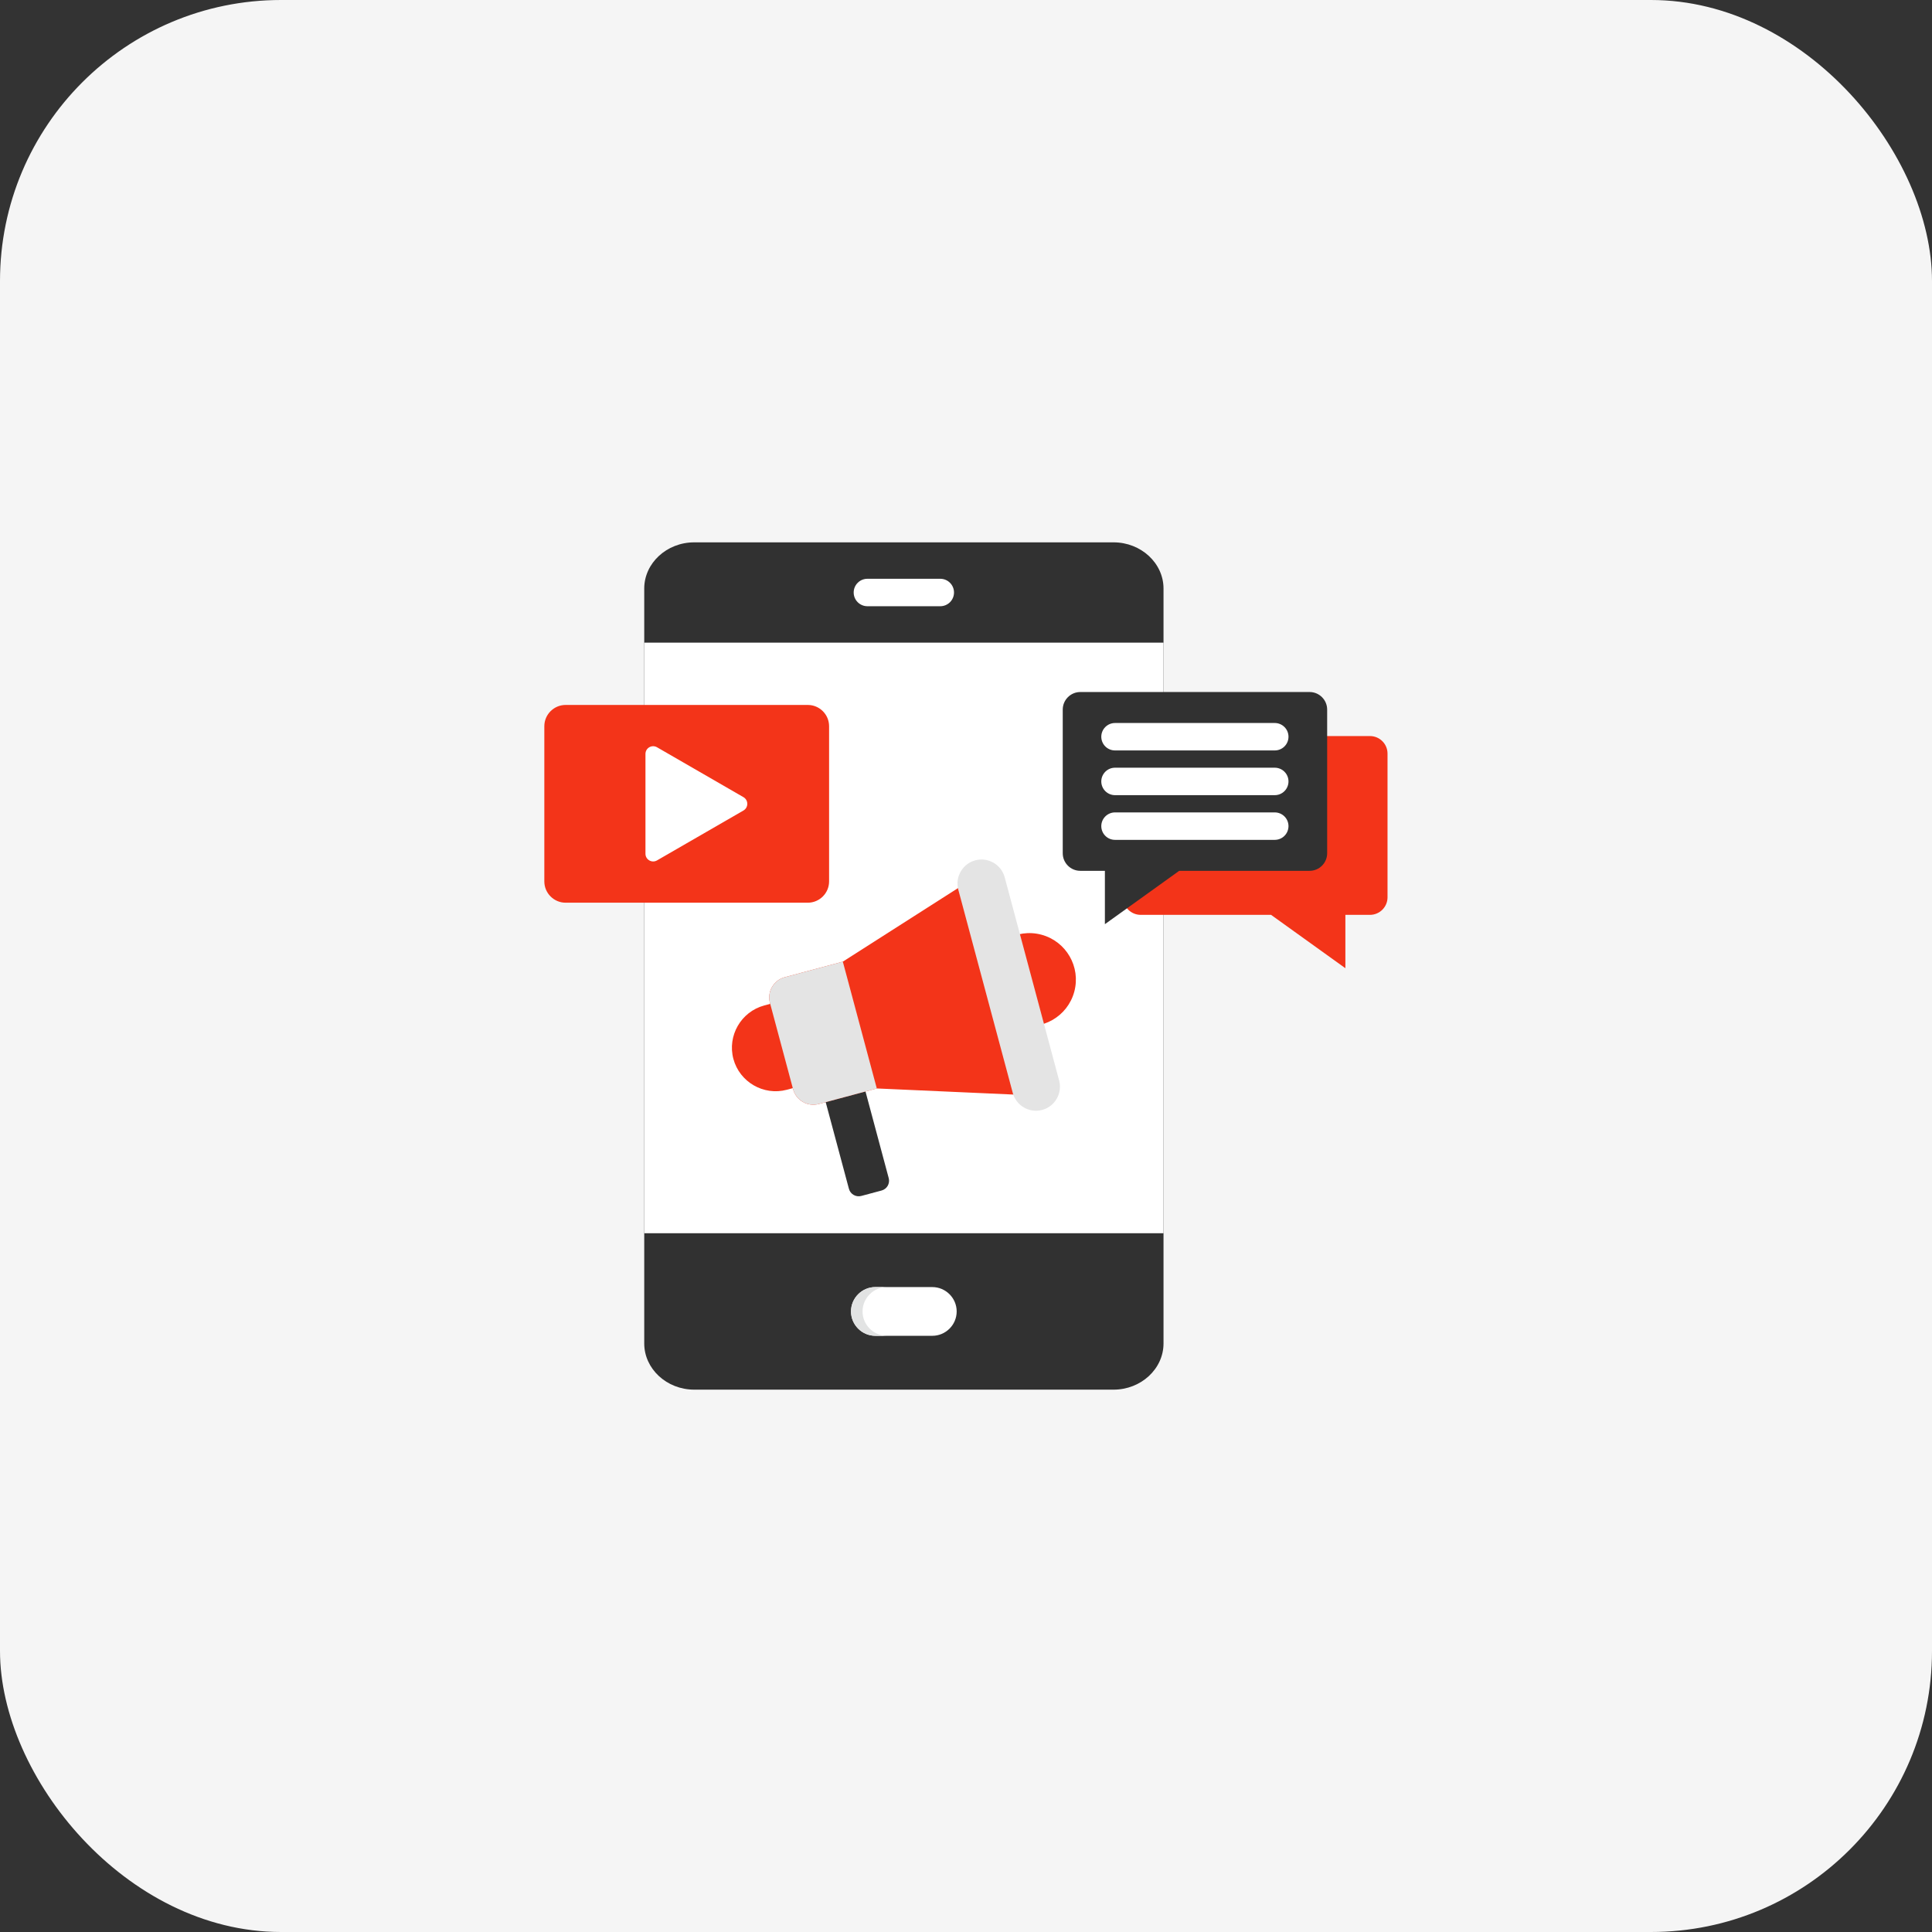
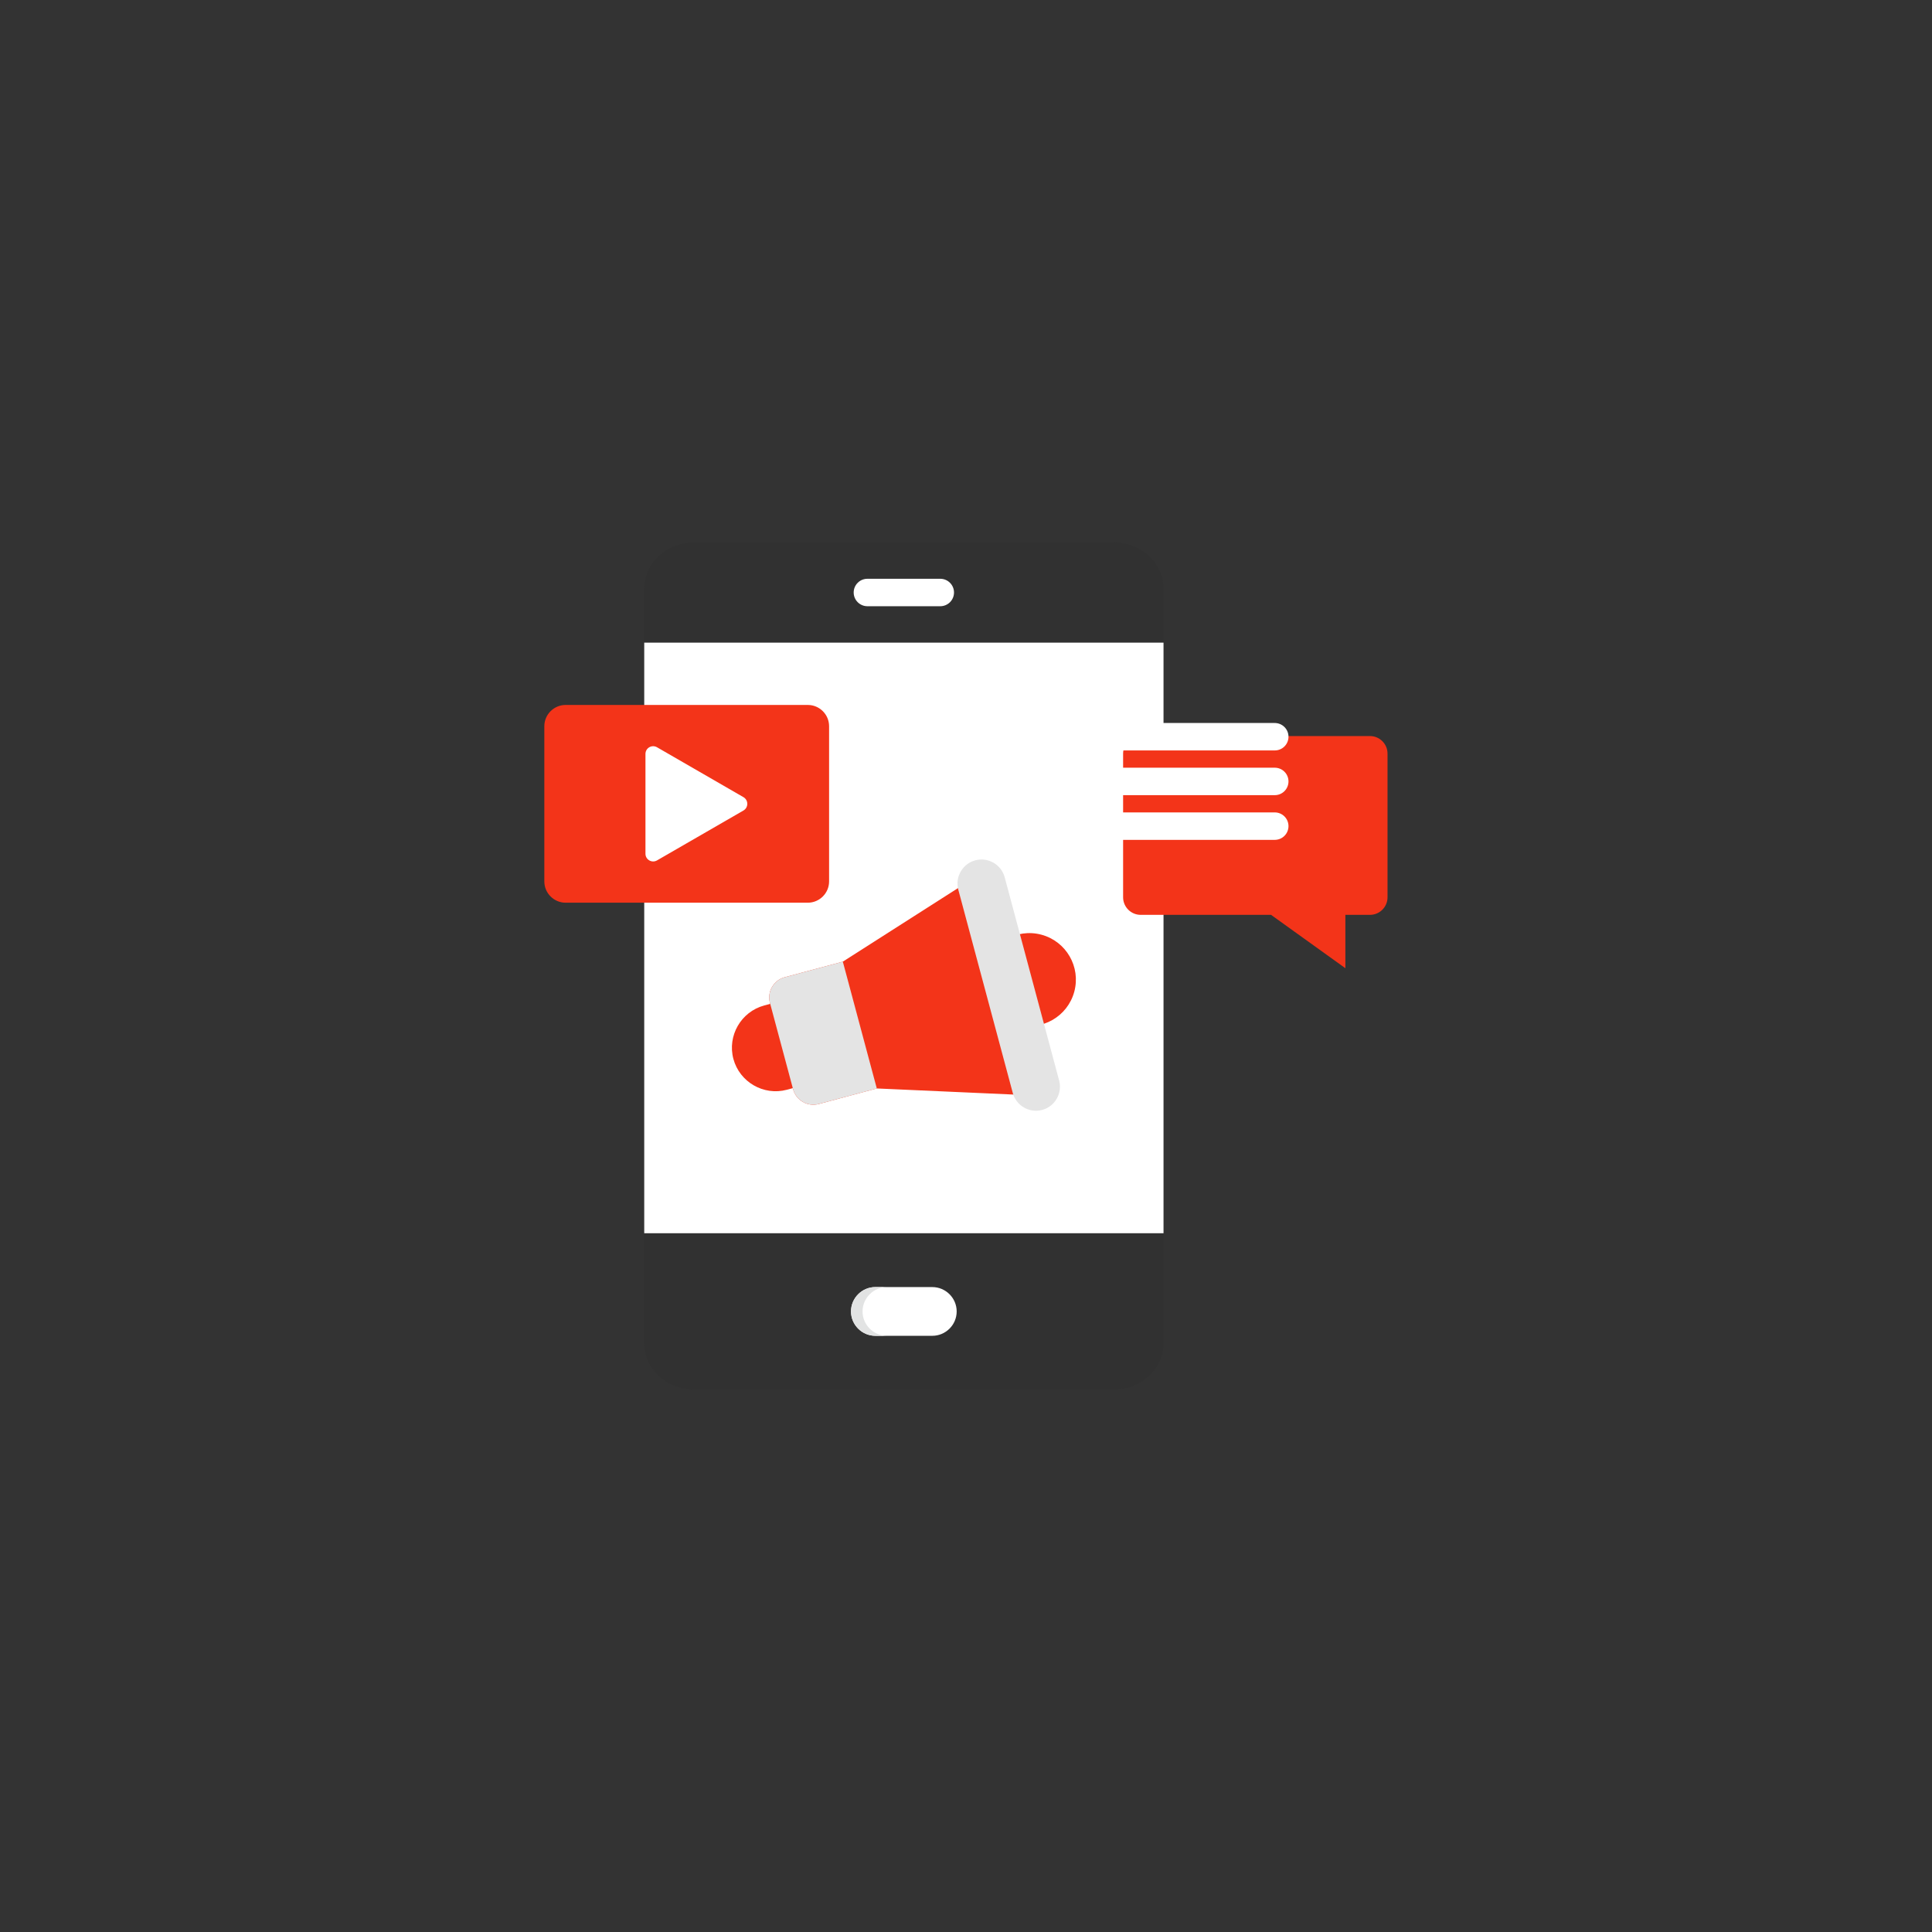
<svg xmlns="http://www.w3.org/2000/svg" width="110" height="110" viewBox="0 0 110 110" fill="none">
  <rect x="0" y="0" width="110" height="110" fill="#333333" stroke="none" />
-   <rect width="110" height="110" rx="16" fill="#F5F5F5" />
  <path fill-rule="evenodd" clip-rule="evenodd" d="M66.246 33.51C66.246 32.063 64.966 30.879 63.401 30.879H39.525C37.96 30.879 36.68 32.063 36.68 33.51V76.49C36.68 77.937 37.96 79.121 39.525 79.121H63.401C64.966 79.121 66.246 77.937 66.246 76.49V33.51Z" fill="#313131" />
  <path fill-rule="evenodd" clip-rule="evenodd" d="M49.386 34.516C49.179 34.516 48.98 34.433 48.834 34.287C48.687 34.14 48.605 33.942 48.605 33.734C48.605 33.527 48.687 33.328 48.834 33.182C48.98 33.035 49.179 32.953 49.386 32.953H53.536C53.743 32.953 53.942 33.035 54.088 33.182C54.235 33.328 54.317 33.527 54.317 33.734C54.317 33.942 54.235 34.14 54.088 34.287C53.942 34.433 53.743 34.516 53.536 34.516H49.386ZM53.082 73.281H49.84C49.077 73.281 48.453 73.905 48.453 74.668C48.453 75.431 49.077 76.055 49.84 76.055H53.082C53.845 76.055 54.469 75.431 54.469 74.668C54.469 73.905 53.845 73.281 53.082 73.281Z" fill="white" />
  <path fill-rule="evenodd" clip-rule="evenodd" d="M50.498 73.28H49.84C49.077 73.28 48.453 73.905 48.453 74.668C48.453 75.431 49.077 76.055 49.84 76.055H50.498C49.735 76.055 49.11 75.431 49.11 74.668C49.11 73.905 49.735 73.28 50.498 73.28Z" fill="#E2E3E3" />
  <path fill-rule="evenodd" clip-rule="evenodd" d="M36.68 36.59H66.246V70.215H36.68V36.59Z" fill="white" />
-   <path fill-rule="evenodd" clip-rule="evenodd" d="M49.063 61.342L46.797 61.949L48.334 67.686C48.416 67.992 48.732 68.174 49.038 68.092L50.193 67.783C50.34 67.743 50.466 67.647 50.542 67.515C50.618 67.383 50.639 67.226 50.6 67.079L49.063 61.342Z" fill="#313131" />
  <path fill-rule="evenodd" clip-rule="evenodd" d="M51.853 57.584C52.207 58.904 51.417 60.273 50.097 60.627L44.799 62.046C43.479 62.4 42.11 61.609 41.756 60.29C41.403 58.97 42.193 57.601 43.513 57.247L48.811 55.828C50.131 55.474 51.5 56.264 51.853 57.584Z" fill="#F33419" />
  <path fill-rule="evenodd" clip-rule="evenodd" d="M59.294 53.218C60.706 53.596 61.544 55.048 61.166 56.46C60.787 57.872 59.336 58.71 57.924 58.332C56.511 57.953 55.673 56.502 56.052 55.09C56.43 53.677 57.882 52.839 59.294 53.218Z" fill="#F33419" />
  <path fill-rule="evenodd" clip-rule="evenodd" d="M47.987 54.752L44.681 55.638C44.046 55.808 43.667 56.464 43.837 57.099L45.155 62.015C45.325 62.65 45.981 63.029 46.616 62.858L49.922 61.972L59.397 62.395C59.647 62.386 59.859 62.275 60.008 62.074C60.157 61.872 60.202 61.637 60.137 61.395L57.122 50.145C57.057 49.903 56.901 49.721 56.671 49.621C56.442 49.521 56.202 49.531 55.981 49.648L47.987 54.752Z" fill="#F33419" />
  <path fill-rule="evenodd" clip-rule="evenodd" d="M49.597 60.762L48.312 55.963L47.987 54.752L44.681 55.638C44.046 55.808 43.667 56.464 43.837 57.099L43.853 57.157L45.139 61.956L45.155 62.015C45.325 62.65 45.981 63.028 46.616 62.858L47.013 62.752L49.279 62.145L49.922 61.972C49.814 61.569 49.706 61.165 49.597 60.762Z" fill="#E4E4E4" />
  <path fill-rule="evenodd" clip-rule="evenodd" d="M55.529 48.983C56.255 48.788 57.008 49.223 57.203 49.95L60.303 61.521C60.498 62.247 60.063 63.001 59.337 63.195H59.337C58.611 63.39 57.857 62.955 57.663 62.228L54.562 50.657C54.367 49.931 54.803 49.178 55.529 48.983Z" fill="#E4E4E4" />
  <path fill-rule="evenodd" clip-rule="evenodd" d="M45.995 51.396H32.203C31.537 51.396 30.992 50.852 30.992 50.185V41.347C30.992 40.681 31.537 40.137 32.203 40.137H45.995C46.66 40.137 47.205 40.681 47.205 41.347V50.185C47.205 50.851 46.66 51.396 45.995 51.396Z" fill="#F33419" />
  <path fill-rule="evenodd" clip-rule="evenodd" d="M42.329 45.387L37.408 42.546C37.114 42.377 36.75 42.587 36.75 42.926V48.608C36.75 48.947 37.115 49.157 37.408 48.988L42.329 46.147C42.621 45.978 42.62 45.555 42.329 45.387Z" fill="white" />
  <path fill-rule="evenodd" clip-rule="evenodd" d="M78.001 41.908H64.945C64.394 41.908 63.945 42.357 63.945 42.907V51.089C63.945 51.639 64.394 52.088 64.945 52.088H72.369L76.6 55.126V52.088H78.001C78.551 52.088 79 51.639 79 51.089V42.907C79 42.357 78.551 41.908 78.001 41.908Z" fill="#F33419" />
-   <path fill-rule="evenodd" clip-rule="evenodd" d="M61.507 39.401H74.564C75.114 39.401 75.563 39.85 75.563 40.401V48.582C75.563 49.132 75.114 49.581 74.564 49.581H67.139L62.908 52.619V49.581H61.507C60.957 49.581 60.508 49.132 60.508 48.582V40.401C60.508 39.85 60.957 39.401 61.507 39.401Z" fill="#313131" />
  <path fill-rule="evenodd" clip-rule="evenodd" d="M63.484 45.273C63.277 45.273 63.078 45.19 62.932 45.044C62.785 44.897 62.703 44.699 62.703 44.491C62.703 44.284 62.785 44.086 62.932 43.939C63.078 43.792 63.277 43.71 63.484 43.71H72.58C72.787 43.71 72.986 43.792 73.132 43.939C73.279 44.086 73.361 44.284 73.361 44.491C73.361 44.699 73.279 44.897 73.132 45.044C72.986 45.19 72.787 45.273 72.58 45.273H63.484ZM63.484 47.818C63.277 47.818 63.078 47.736 62.932 47.589C62.785 47.442 62.703 47.244 62.703 47.036C62.703 46.829 62.785 46.631 62.932 46.484C63.078 46.338 63.277 46.255 63.484 46.255H72.58C72.787 46.255 72.986 46.338 73.132 46.484C73.279 46.631 73.361 46.829 73.361 47.036C73.361 47.244 73.279 47.442 73.132 47.589C72.986 47.736 72.787 47.818 72.58 47.818H63.484ZM63.484 42.727C63.277 42.727 63.078 42.645 62.932 42.499C62.785 42.352 62.703 42.154 62.703 41.946C62.703 41.739 62.785 41.54 62.932 41.394C63.078 41.247 63.277 41.165 63.484 41.165H72.58C72.787 41.165 72.986 41.247 73.132 41.394C73.279 41.54 73.361 41.739 73.361 41.946C73.361 42.154 73.279 42.352 73.132 42.499C72.986 42.645 72.787 42.727 72.58 42.727H63.484Z" fill="white" />
</svg>